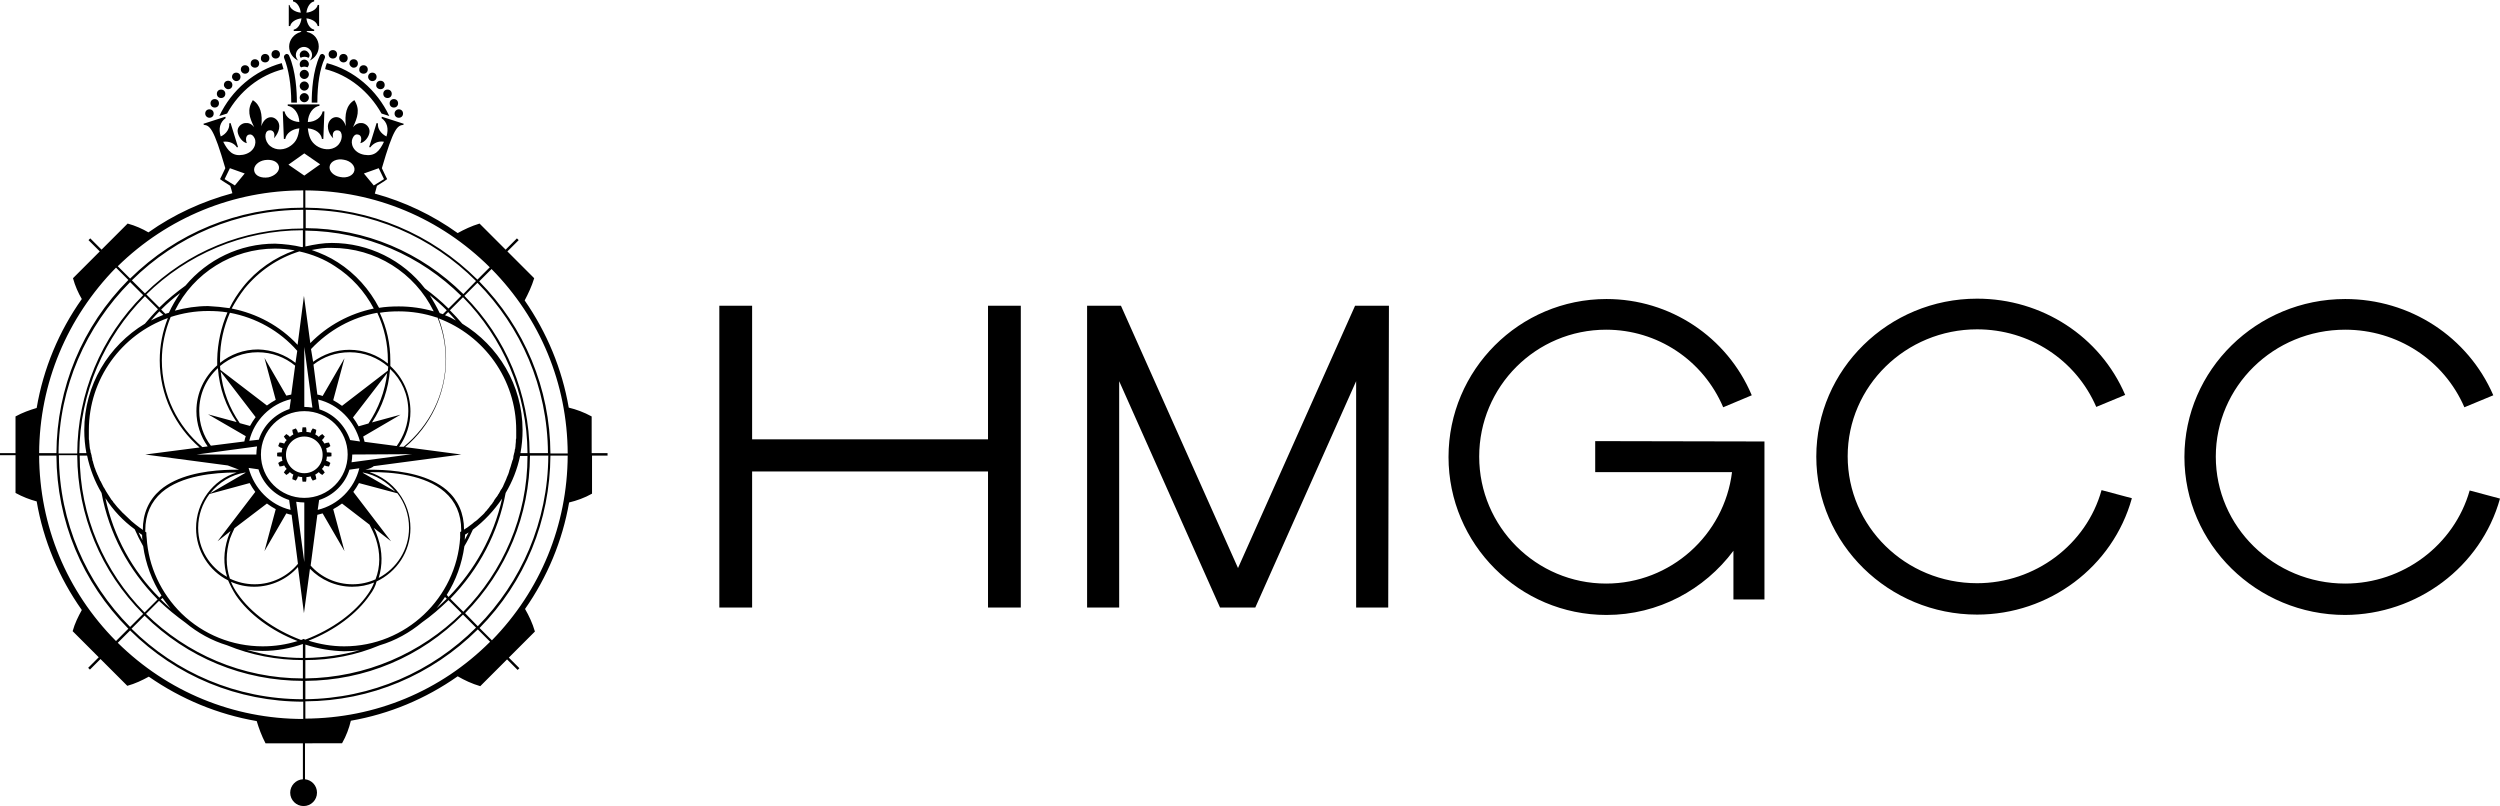
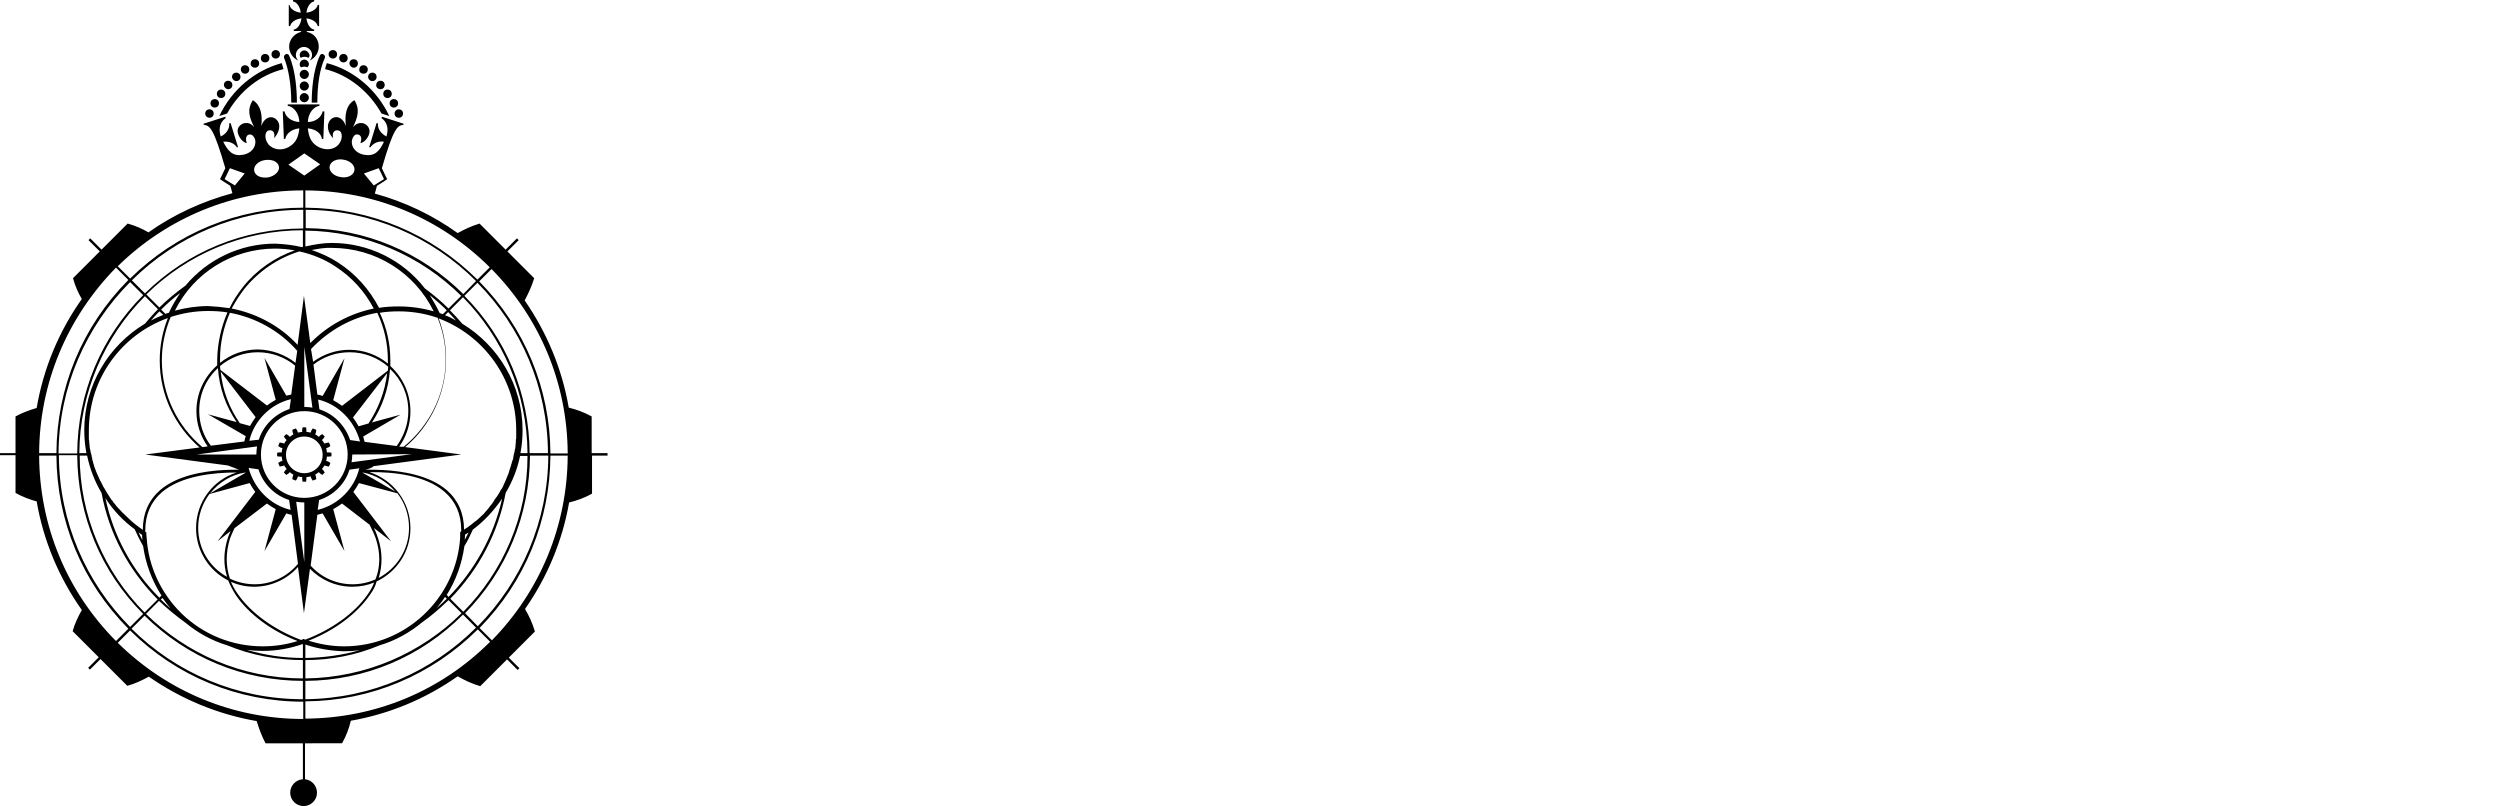
<svg xmlns="http://www.w3.org/2000/svg" version="1.1" id="Layer_1" x="0px" y="0px" style="enable-background:new 0 0 794 313.6;" xml:space="preserve" viewBox="42.5 42.5 709 228.6">
-   <path d="M603.2,216.8c-25.1,0-45.6-20.1-45.6-44.8c0-24.7,20.5-44.8,45.6-44.8c18.4,0,34.9,10.7,42,27.3l-8.2,3.4  c-5.8-13.4-19-22-33.8-22c-20.2,0-36.7,16.1-36.7,36s16.4,36,36.7,36c16.4,0,31-10.9,35.3-26.4l8.6,2.3  C641.7,203.3,623.6,216.8,603.2,216.8z M751.5,183.9l-8.6-2.3c-4.4,15.5-18.9,26.4-35.3,26.4c-20.2,0-36.7-16.1-36.7-36  s16.4-36,36.7-36c14.8,0,28,8.6,33.8,22l8.2-3.4c-7.2-16.6-23.6-27.3-42-27.3c-25.1,0-45.6,20.1-45.6,44.8s20.5,44.8,45.6,44.8  C728,216.8,746.1,203.3,751.5,183.9z M494.9,167.6v8.8h38.8c-2.2,17.8-17.4,31.6-35.7,31.6c-19.8,0-36-16.1-36-36s16.1-36,36-36  c14.5,0,27.5,8.6,33.2,22l8.1-3.4c-7-16.6-23.2-27.3-41.2-27.3c-24.7,0-44.8,20.1-44.8,44.8s20.1,44.8,44.8,44.8  c14.7,0,27.8-7.2,36-18.2v13.8h8.8v-44.8L494.9,167.6L494.9,167.6z M322.7,129.2v37.9h-66.9v-37.9h-9.3v85.6h9.3v-38.6h66.9v38.6  h9.3v-85.6H322.7z M436.4,129.2h-9.6l-33.2,74.4l-33.2-74.4h-9.6v85.6h9.1v-64.2l28.6,64.2h10l28.6-64.2v64.2h9.1L436.4,129.2z" />
  <path d="M135.7,57.9c0-0.7,0.5-1.2,1.2-1.2s1.2,0.5,1.2,1.2s-0.5,1.2-1.2,1.2C136.2,59.1,135.7,58.6,135.7,57.9z M130.9,71.6h1.6  c0-5.2,0.7-9.6,2.1-12.6c0.2-0.4,0-0.9-0.4-1.1c-0.1-0.1-0.2-0.1-0.3-0.1c-0.3,0-0.6,0.2-0.7,0.5C131.2,62.6,130.9,68.5,130.9,71.6z   M150.7,74.7l2.2,0.7c-3.5-7.4-10-13-17.7-15c-0.2,0.5-0.4,1.1-0.5,1.7C141.5,63.8,147.2,68.5,150.7,74.7z M128,47.7  c-0.2,1.7-1.1,3-2.2,3.2v0.4h2.2c-0.1,0.1-0.2,0.2-0.3,0.3c-1.8,0.5-3.2,2.2-3.2,4.1c0,1.8,1.1,3.3,2.6,4c-0.4-0.4-0.7-1-0.7-1.6  c0-1.3,1.1-2.3,2.3-2.3c1.3,0,2.3,1.1,2.3,2.3c0,0.6-0.3,1.2-0.7,1.6c1.5-0.7,2.6-2.2,2.6-4c0-2-1.3-3.7-3.2-4.1  c-0.1-0.1-0.2-0.2-0.3-0.3h2.2v-0.4c-1.1-0.2-2-1.5-2.2-3.2c1.7,0.2,3,1.1,3.2,2.2h0.4v-6h-0.4c-0.2,1.1-1.5,2-3.2,2.2  c0.2-1.7,1.1-3,2.2-3.2v-0.4h-6v0.4c1.1,0.2,2,1.5,2.2,3.2c-1.7-0.2-3-1.1-3.2-2.2h-0.2v6h0.4C125,48.8,126.3,47.9,128,47.7z   M139.9,60.2c0.7,0,1.2-0.5,1.2-1.2s-0.5-1.2-1.2-1.2s-1.2,0.5-1.2,1.2S139.3,60.2,139.9,60.2z M128.8,65.6c-0.7,0-1.3,0.6-1.3,1.3  s0.6,1.3,1.3,1.3s1.3-0.6,1.3-1.3S129.5,65.6,128.8,65.6z M128.8,68.9c-0.7,0-1.3,0.6-1.3,1.3s0.6,1.3,1.3,1.3s1.3-0.6,1.3-1.3  S129.5,68.9,128.8,68.9z M128.8,62.3c-0.7,0-1.3,0.6-1.3,1.3s0.6,1.3,1.3,1.3s1.3-0.6,1.3-1.3C130.1,62.9,129.5,62.3,128.8,62.3z   M151.2,69.1c0,0.7,0.5,1.2,1.2,1.2s1.2-0.5,1.2-1.2s-0.5-1.2-1.2-1.2C151.7,67.9,151.2,68.4,151.2,69.1z M154.4,74.7  c0,0.7,0.5,1.2,1.2,1.2s1.2-0.5,1.2-1.2s-0.5-1.2-1.2-1.2C155,73.5,154.4,74,154.4,74.7z M142.8,61.7c0.7,0,1.2-0.5,1.2-1.2  s-0.5-1.2-1.2-1.2s-1.2,0.5-1.2,1.2C141.6,61.1,142.2,61.7,142.8,61.7z M153,71.8c0,0.7,0.5,1.2,1.2,1.2s1.2-0.5,1.2-1.2  s-0.5-1.2-1.2-1.2S153,71.1,153,71.8z M145.6,63.4c0.7,0,1.2-0.5,1.2-1.2s-0.5-1.2-1.2-1.2s-1.2,0.5-1.2,1.2  C144.3,62.9,144.9,63.4,145.6,63.4z M150.4,67.8c0.7,0,1.2-0.5,1.2-1.2s-0.5-1.2-1.2-1.2s-1.2,0.5-1.2,1.2  C149.1,67.2,149.7,67.8,150.4,67.8z M148.1,65.5c0.7,0,1.2-0.5,1.2-1.2s-0.5-1.2-1.2-1.2s-1.2,0.5-1.2,1.2  C146.9,64.9,147.4,65.5,148.1,65.5z M120.7,59.1c0.7,0,1.2-0.5,1.2-1.2s-0.5-1.2-1.2-1.2s-1.2,0.5-1.2,1.2S120,59.1,120.7,59.1z   M105.2,70.3c0.7,0,1.2-0.5,1.2-1.2s-0.5-1.2-1.2-1.2s-1.2,0.5-1.2,1.2S104.5,70.3,105.2,70.3z M103.4,73c0.7,0,1.2-0.5,1.2-1.2  s-0.5-1.2-1.2-1.2s-1.2,0.5-1.2,1.2S102.7,73,103.4,73z M109.5,65.5c0.7,0,1.2-0.5,1.2-1.2s-0.5-1.2-1.2-1.2s-1.2,0.5-1.2,1.2  C108.3,64.9,108.9,65.5,109.5,65.5z M107.2,67.8c0.7,0,1.2-0.5,1.2-1.2s-0.5-1.2-1.2-1.2s-1.2,0.5-1.2,1.2  C106,67.2,106.6,67.8,107.2,67.8z M214.8,171v0.7h-4.4v10.8c-2.1,1.2-4.4,2-6.5,2.5c-1.9,10.9-6.2,21.2-12.5,30.2  c1.1,1.9,2.1,4,2.8,6.4l-7.4,7.4l3,3l-0.5,0.5l-3-3l-7.6,7.6c-2.4-0.7-4.5-1.7-6.4-2.8c-9.1,6.4-19.4,10.7-30.3,12.6  c-0.5,2.1-1.3,4.3-2.5,6.4H129v10.2c1.9,0.2,3.4,1.8,3.4,3.8c0,2.1-1.7,3.8-3.8,3.8s-3.8-1.7-3.8-3.8c0-2,1.6-3.7,3.6-3.8v-10.2  h-10.6c-1.1-2.1-1.9-4.3-2.5-6.3c-11-1.9-21.4-6.2-30.6-12.6c-1.8,1-3.9,2-6.1,2.6l-7.6-7.6l-3,3l-0.5-0.5l3-3l-7.4-7.4  c0.6-2.2,1.6-4.2,2.6-6c-6.5-9.2-10.9-19.7-12.8-30.8c-1.9-0.5-4-1.3-6-2.4v-10.7h-4.4V171h4.4v-10.4c2-1.1,4-1.8,6-2.4  c1.9-11.2,6.3-21.7,12.8-30.9c-1-1.7-1.9-3.7-2.5-5.9l7.6-7.6l-3.2-3.2l0.5-0.5l3.2,3.2l7.4-7.4c2.2,0.6,4.2,1.5,5.9,2.5  c7.2-5.1,15.3-8.8,23.8-11.1c-0.2-0.7-0.3-1.2-0.6-2.1l-2.2-1.4l-0.7-0.5l0.4-0.8l1.1-2.3c-3.3-11.4-4.4-12.1-6.1-12.3l-0.1-0.3  l6.2-2l0.1,0.4c-1.6,1.1-2.1,3-1.4,5.2c1.6-0.7,2.6-2.3,2.4-3.7l0.4-0.1l2.1,6.8l-0.3,0.1c-0.8-1.2-2.2-1.8-3.9-1.6  c1.4,2.7,2.7,4.2,5.6,3.7c3.2-0.6,4-3.3,3.3-4.7c-0.5-1-1.1-1.2-1.7-1c-0.6,0.2-1,1.1-0.5,2.4c-1.2-0.2-2.4-1.8-2.6-3.2  s1.1-2.4,2.1-2.5s1.8,0.2,2.6,1.2c-1.4-2.8-2.1-5-0.4-7.7c2.2,1.4,2.8,4,2.4,7.4c1-3,3.5-3.2,4.7-1.4c1.1,1.8-0.3,4-1.1,4.8  c0.4-1.4-0.2-2.5-1.5-2.2s-1.3,3,0.4,4.4s4.2,1.2,5.9-0.1c1.5-1.1,2.1-2.4,2.4-4.9c-2.1,0.2-3.7,1.4-4,3H123l-0.3-7.8  c0,0,0.4,0,0.5,0c0.3,1.6,2,2.9,4.2,3c-0.1-2.4-1.5-4.3-3.3-4.6v-0.4h9v0.4c-1.8,0.3-3.2,2.2-3.3,4.6c2.2,0,3.9-1.4,4.2-3h0.5  l-0.3,7.8h-0.4c-0.2-1.6-1.8-2.8-4-3c0.3,2.5,0.9,3.8,2.4,4.9c1.7,1.2,4.2,1.5,5.9,0.1s1.7-4.1,0.4-4.4c-1.3-0.3-1.9,0.8-1.5,2.2  c-0.8-0.7-2.2-2.9-1.1-4.8c1.1-1.8,3.7-1.7,4.7,1.4c-0.4-3.4,0.1-6,2.4-7.4c1.7,2.7,0.9,4.9-0.4,7.7c0.8-1,1.7-1.3,2.6-1.2  c1,0.1,2.2,1.1,2.1,2.5c-0.1,1.4-1.4,3-2.6,3.2c0.5-1.3,0.2-2.2-0.5-2.4c-0.6-0.2-1.2-0.1-1.7,1c-0.7,1.4,0.1,4.1,3.3,4.7  c3,0.5,4.3-1,5.6-3.7c-1.6-0.3-3,0.4-3.9,1.6l-0.3-0.1l2.1-6.8l0.4,0.1c-0.2,1.4,0.8,2.9,2.4,3.7c0.7-2.2,0.2-4.1-1.4-5.2l0.1-0.4  l6.2,2l-0.1,0.3c-1.7,0.2-2.8,0.9-6.1,12.3l1.1,2.3l0.4,0.8l-0.7,0.5l-2.2,1.4c-0.2,0.9-0.4,1.4-0.6,2.2c8.4,2.3,16.4,6.1,23.5,11.2  c1.8-1,3.9-2,6.2-2.7l7.4,7.4l3.2-3.2l0.5,0.5l-3.2,3.2l7.6,7.6c-0.7,2.3-1.7,4.4-2.7,6.3c6.3,9.1,10.6,19.4,12.5,30.4  c2.1,0.5,4.3,1.3,6.5,2.5V171H214.8z M181.9,118.8l-3.5,3.5c12.9,13.1,20.1,30.4,20.2,48.8h4.9C203.4,151.3,195.7,132.8,181.9,118.8  z M169.7,211.8c7.4-7.6,12.8-17.2,15.2-27.9c-2.3,3.4-5.1,6.4-8.3,8.8c-0.7,1.6-1.5,3.2-2.4,4.7c-0.7,5-2.4,9.7-5,13.8L169.7,211.8z   M168.7,211.8c-0.7,1.1-1.6,2.2-2.4,3.2c1-0.9,2-1.8,2.9-2.7L168.7,211.8z M153.4,196l-4.9-3.8c0.5,0.9,0.9,1.9,1.2,2.9  c1.3,3.9,1.3,7.7,0.2,11.3c5.1-2.7,8.6-8,8.6-14.2c0-3.7-1.2-7.1-3.3-9.8l-10.9-2.9c-0.5,0.9-1,1.7-1.6,2.5L153.4,196z M131.3,145.1  c2.9-2.1,6.4-3.4,10.3-3.4c4.1,0,8,1.5,10.9,3.9c0-0.3,0-0.6,0-0.9c0-4.7-1-9.2-3-13.5c-7.2,1.3-13.7,4.9-18.8,10.3L131.3,145.1z   M128.8,140.9v17c0.8,0,1.5,0.1,2.3,0.2L128.8,140.9z M190.7,164.5c0,2.2-0.2,4.4-0.6,6.5h2c-0.1-17.2-7.1-32.8-18.3-44.2l-3.7,3.7  c1.2,1.2,2.4,2.5,3.5,3.8C183.8,140.5,190.7,151.7,190.7,164.5z M142.4,171.4c0,0.8-0.1,1.5-0.2,2.2l17.1-2.3L142.4,171.4  L142.4,171.4z M145.5,166.3c0.1,0.5,0.3,1,0.4,1.5l9.1,1.2c2-2.8,3.3-6.2,3.3-9.9c0-4.7-1.9-8.9-5.1-11.9l-0.1,0.1  c-0.4,5.5-2.2,10.6-5.1,15l8.1-2.2L145.5,166.3z M147,162.6c2.8-4.2,4.7-9.1,5.3-14.3l-9.7,12.6c0.6,0.8,1.1,1.6,1.6,2.5L147,162.6z   M153.1,147L153.1,147C153.1,147,153.1,147.1,153.1,147L153.1,147z M157,169.2c7.2-5.9,11.9-14.8,11.9-24.8c0-4.1-0.8-8.1-2.3-11.8  c-0.1,0-0.2-0.1-0.4-0.1l0,0l0,0c-3.3-1.1-6.9-1.7-10.6-1.7c-1.8,0-3.6,0.1-5.4,0.4c2,4.3,3,8.8,3,13.6c0,0.5,0,1,0,1.5  c3.5,3.2,5.7,7.8,5.7,12.9c0,3.7-1.2,7.2-3.2,10H157z M167.2,131.3c0.3,0.1,0.6,0.2,0.9,0.3l1.1-1.1c-1.5-1.5-3.1-2.9-4.8-4.3  C165.4,127.9,166.4,129.6,167.2,131.3z M168.7,131.9c1.1,0.4,2.1,0.9,3.1,1.5c-0.7-0.8-1.4-1.6-2.2-2.4L168.7,131.9z M173.3,126.4  c-11.4-11.3-27-18.3-44.2-18.5v4.5c2.7-0.6,5.1-1,7.5-1c10.5,0,20.2,4.9,26.4,12.9c2.3,1.7,4.6,3.6,6.7,5.7L173.3,126.4z   M130.9,113.4c2.6,0.9,5.1,2,7.4,3.5c5,3.2,9,7.7,11.7,12.9c1.8-0.3,3.7-0.4,5.6-0.4c3.4,0,6.8,0.5,9.9,1.4c-5.4-11-16.5-18-28.9-18  C134.8,112.7,133,113,130.9,113.4z M131.4,145.9l1.1,8.5c0.5,0.1,1,0.2,1.5,0.4l6.2-10.7L137,156c0.9,0.5,1.7,1,2.5,1.6l13-10  c0-0.4,0.1-0.8,0.1-1.1c-2.9-2.5-6.7-4.1-10.9-4.1C137.7,142.4,134.2,143.7,131.4,145.9z M132.7,155.8l0.4,2.8  c4.1,1.3,7.3,4.6,8.7,8.7l2.8,0.4C143,161.8,138.5,157.2,132.7,155.8z M133,184.3l-0.4,2.8c5.8-1.4,10.4-6,11.8-11.8l-2.8,0.4  C140.4,179.7,137.1,183,133,184.3z M154.6,181.9c-2.3-2.7-5.5-4.7-9.2-5.4c0,0,0,0,0,0.1L154.6,181.9z M146.1,175.7  c1.5,0,3.2,0,5,0.1c5.6,0.3,13.2,1.5,18.1,5.7c3.2,2.8,4.9,6.6,4.9,11.2l0,0c0.2-0.1,0.4-0.3,0.6-0.4c0.1,0,0.1-0.1,0.2-0.1  c0.5-0.4,1.1-0.8,1.6-1.2l0.1-0.1c0.2-0.2,0.4-0.3,0.6-0.5c0.1,0,0.1-0.1,0.2-0.1c0.2-0.2,0.4-0.3,0.6-0.5l0.1-0.1  c0.5-0.4,0.9-0.9,1.4-1.3l0.1-0.1c0.2-0.2,0.4-0.4,0.5-0.6c0.1-0.1,0.1-0.1,0.2-0.2c0.2-0.2,0.4-0.4,0.5-0.6l0.1-0.1  c0.2-0.2,0.4-0.5,0.6-0.8l0,0c0.2-0.2,0.4-0.5,0.6-0.7c0-0.1,0.1-0.1,0.1-0.2c0.2-0.2,0.3-0.4,0.4-0.6c0-0.1,0.1-0.1,0.1-0.2  c0.2-0.2,0.3-0.5,0.5-0.7c0,0,0-0.1,0.1-0.1c0.2-0.3,0.4-0.5,0.5-0.8l0.1-0.1c0.1-0.2,0.3-0.5,0.4-0.7c0-0.1,0.1-0.2,0.1-0.2  c0.1-0.2,0.2-0.4,0.4-0.6c0-0.1,0.1-0.1,0.1-0.2c0.2-0.3,0.3-0.5,0.4-0.8l0,0c0.1-0.3,0.3-0.6,0.4-0.9c0-0.1,0.1-0.1,0.1-0.2  c0.1-0.2,0.2-0.4,0.3-0.7c0-0.1,0.1-0.2,0.1-0.3c0.1-0.2,0.2-0.4,0.3-0.7c0-0.1,0.1-0.2,0.1-0.2c0.1-0.3,0.2-0.6,0.3-0.9  c0,0,0,0,0-0.1c0.1-0.3,0.2-0.6,0.3-0.9c0-0.1,0.1-0.2,0.1-0.3c0.1-0.2,0.1-0.4,0.2-0.7c0-0.1,0.1-0.2,0.1-0.3  c0.1-0.2,0.1-0.5,0.2-0.7c0-0.1,0-0.1,0.1-0.2c0.1-0.3,0.2-0.6,0.2-0.9c0-0.1,0-0.1,0-0.2c0.1-0.3,0.1-0.5,0.2-0.8  c0-0.1,0-0.2,0.1-0.3c0-0.2,0.1-0.4,0.1-0.7c0-0.1,0-0.2,0.1-0.3c0-0.3,0.1-0.5,0.1-0.8c0-0.1,0-0.1,0-0.2c0-0.3,0.1-0.7,0.1-1  c0-0.1,0-0.2,0-0.3c0-0.2,0-0.5,0.1-0.7c0-0.1,0-0.2,0-0.3c0-0.2,0-0.5,0-0.7c0-0.1,0-0.2,0-0.3c0-0.3,0-0.7,0-1l0,0  c0-14.5-9.2-26.9-22-31.7c1.4,3.7,2.1,7.6,2.1,11.5c0,10-4.5,19-11.6,25l15.9,2.1l-24.8,3.3C148.1,175.1,147.1,175.5,146.1,175.7z   M174.4,194.1c0,0.5-0.1,1-0.1,1.5c0.4-0.7,0.7-1.4,1.1-2.1C175.1,193.7,174.8,193.9,174.4,194.1z M170.2,212.3l3.7,3.7  c11.2-11.4,18.2-27,18.2-44.2H190c-0.8,3.8-2.2,7.3-4.1,10.5C183.8,193.5,178.4,203.9,170.2,212.3z M192.7,171h5.2  c-0.1-18.8-7.7-35.9-20-48.3l-3.7,3.7C186.1,138.4,192.6,154.2,192.7,171z M177.5,122.2c-12.4-12.4-29.5-20.1-48.3-20.2v5.2  c16.9,0.1,32.7,6.8,44.7,18.7L177.5,122.2z M127.4,113.8c-6.1,1.9-11.5,5.6-15.5,10.5c-1.4,1.8-2.6,3.7-3.7,5.7  c7.1,1.4,13.7,4.9,18.7,10.3l1.8-13.9l1.8,13.4c4.9-5,11.2-8.4,18-9.8c-2.6-4.9-6.3-9-11-12C134.5,116,131,114.6,127.4,113.8z   M104.2,196l10.7-14c-0.6-0.8-1.1-1.6-1.6-2.5l-11.4,3.1c-2,2.7-3.2,6-3.2,9.6c0,6,3.3,11.2,8.2,13.9c-1.1-3.5-1-7.2,0.2-11  c0.2-0.7,0.5-1.3,0.8-2L104.2,196z M83,192.8L83,192.8L83,192.8C83.1,192.8,83.1,192.8,83,192.8C83.1,192.8,83.1,192.8,83,192.8  c0-4.7,1.7-8.5,4.9-11.3c4.9-4.2,12.5-5.4,18.1-5.7c1.5-0.1,3-0.1,4.3-0.1c-1.1-0.4-2.2-0.8-3.2-1.2l-23.4-3.1l15.4-2  c-6.9-6-11.3-14.8-11.3-24.7c0-4.2,0.8-8.2,2.3-12c-13.1,4.7-22.4,17.2-22.4,31.8c0,0.3,0,0.7,0,1c0,0.1,0,0.2,0,0.3  c0,0.2,0,0.5,0,0.7c0,0.1,0,0.2,0,0.3c0,0.2,0,0.5,0.1,0.7c0,0.1,0,0.2,0,0.3c0,0.3,0.1,0.7,0.1,1v0.1c0,0.3,0.1,0.6,0.1,0.8  c0,0.1,0,0.2,0.1,0.3c0,0.2,0.1,0.5,0.1,0.7c0,0.1,0,0.2,0.1,0.3c0.1,0.3,0.1,0.5,0.2,0.8c0,0.1,0,0.1,0,0.2c0.1,0.3,0.2,0.6,0.2,1  c0,0.1,0,0.1,0.1,0.2c0.1,0.3,0.1,0.5,0.2,0.8c0,0.1,0.1,0.2,0.1,0.3c0.1,0.2,0.1,0.5,0.2,0.7c0,0.1,0.1,0.2,0.1,0.2  c0.2,0.6,0.4,1.2,0.7,1.8c0,0.1,0,0.1,0.1,0.2c0.1,0.2,0.2,0.5,0.3,0.7c0,0.1,0.1,0.1,0.1,0.2c0.1,0.2,0.2,0.5,0.3,0.7  c0,0,0,0.1,0.1,0.1c0.3,0.6,0.6,1.2,0.9,1.8l0.1,0.1c0.1,0.2,0.3,0.5,0.4,0.7c0,0.1,0.1,0.1,0.1,0.2c0.2,0.3,0.3,0.5,0.5,0.8l0,0  c0.4,0.6,0.7,1.1,1.1,1.7c0,0,0,0.1,0.1,0.1c0.2,0.2,0.4,0.5,0.5,0.7c0,0,0,0.1,0.1,0.1c0.6,0.8,1.3,1.6,2,2.3c0,0,0,0,0.1,0.1  c0.2,0.2,0.4,0.5,0.7,0.7l0,0c0.7,0.7,1.5,1.4,2.2,2.1l0,0c0.8,0.7,1.6,1.3,2.4,1.9l0,0C82.5,192.4,82.8,192.6,83,192.8z   M82.8,194.2c-0.3-0.2-0.7-0.5-1-0.7c0.4,0.8,0.7,1.5,1.1,2.2C82.8,195.2,82.8,194.7,82.8,194.2z M66.4,164.5  c0-12.8,6.9-24,17.2-30.2c1.2-1.4,2.4-2.8,3.7-4.1l-3.7-3.7C72.2,138,65.1,153.7,65,171h2C66.6,168.9,66.4,166.7,66.4,164.5z   M104.3,146.9L104.3,146.9c-3.3,3-5.3,7.3-5.3,12.1c0,3.7,1.2,7.2,3.3,9.9l9.5-1.2c0.1-0.5,0.2-1,0.4-1.5l-10.7-6.2l8.1,2.2  C106.6,157.8,104.7,152.6,104.3,146.9z M110.5,162.5l2.9,0.8c0.5-0.9,1-1.7,1.6-2.5l-9.9-12.9C105.6,153.3,107.6,158.3,110.5,162.5z   M98.3,171.4h16.9c0-0.8,0.1-1.5,0.2-2.3L98.3,171.4z M104.3,146.9L104.3,146.9L104.3,146.9L104.3,146.9z M107,131.1  c-1.8-0.3-3.6-0.4-5.5-0.4c-3.7,0-7.2,0.6-10.6,1.7c-1.6,3.9-2.5,8-2.5,12.3c0,9.9,4.5,18.7,11.5,24.6l1.5-0.2  c-2-2.8-3.2-6.3-3.2-10c0-5.2,2.3-9.8,5.9-13c0-0.6,0-1.1,0-1.7C104.2,139.8,105.2,135.3,107,131.1z M89.4,131.5  c0.3-0.1,0.7-0.2,1-0.3c0.9-2,2-3.8,3.2-5.6c-1.9,1.4-3.7,3-5.4,4.7L89.4,131.5z M87.7,130.8c-0.8,0.8-1.6,1.7-2.4,2.6  c1.1-0.6,2.3-1.1,3.5-1.6L87.7,130.8z M107.6,129.9c1-2.1,2.3-4.1,3.8-6c3.8-4.8,9-8.4,14.7-10.4c-1.8-0.3-3.7-0.5-5.6-0.5  c-12.1,0-23.1,6.9-28.4,17.6c3-0.8,6.2-1.3,9.4-1.3C103.6,129.4,105.6,129.6,107.6,129.9z M128.2,112.6l0.2-0.1v-4.7  c-17.3,0-33,7-44.4,18.2l3.7,3.7c2.3-2.3,4.8-4.3,7.4-6.2c6.2-7.4,15.4-11.9,25.4-11.9C123.1,111.7,125.7,112,128.2,112.6z   M102.1,182.4l10-5.8v-0.1C108.1,177.1,104.6,179.3,102.1,182.4z M124.9,187.1l-0.4-2.8c-4.1-1.3-7.4-4.6-8.7-8.7l-2.8-0.4  C114.6,181.1,119.1,185.7,124.9,187.1z M115.9,167.2c1.3-4.1,4.6-7.3,8.7-8.7l0.4-2.8c-5.8,1.4-10.4,6-11.8,11.8L115.9,167.2z   M125.1,154.4l1.1-8.2c-2.9-2.4-6.6-3.8-10.6-3.8c-4.1,0-7.8,1.5-10.7,3.9c0,0.4,0.1,0.7,0.1,1.1l13.2,10.1c0.8-0.6,1.6-1.1,2.5-1.6  l-3.2-11.9l6.2,10.7C124.1,154.6,124.6,154.5,125.1,154.4z M126.3,145.4l0.5-3.4c-5-5.7-11.7-9.4-19.1-10.8  c-1.8,4.1-2.8,8.6-2.8,13.1c0,0.4,0,0.8,0,1.1c3-2.4,6.7-3.8,10.8-3.8C119.6,141.7,123.4,143.1,126.3,145.4z M128.5,102  c-18.9,0-36.1,7.6-48.6,20l3.7,3.7c12.1-11.9,28-18.4,44.9-18.4V102z M79.4,122.5C67,135,59.2,152.1,59.1,171.1h5.3  c0.1-17,6.7-32.9,18.7-44.9L79.4,122.5z M59.2,171.7c0.1,19,7.8,36.1,20.2,48.6l3.7-3.7c-12-12-18.6-28-18.7-45h-5.2V171.7z   M83.5,216.2l3.7-3.7c-8.3-8.4-13.8-18.8-15.9-30.2c-1.9-3.2-3.3-6.8-4.1-10.6h-2.1C65.1,189,72.2,204.8,83.5,216.2z M87.7,212  l0.6-0.6c-2.7-4.2-4.5-9-5.2-14c-0.9-1.6-1.7-3.2-2.4-4.8c-3.3-2.4-6.1-5.4-8.3-8.8C74.7,194.7,80.1,204.4,87.7,212z M88.1,212.5  c0.9,0.9,1.8,1.7,2.8,2.6c-0.8-1-1.6-2-2.3-3L88.1,212.5z M94,216.5c6.2,6,14.4,9.3,23,9.3c3.4,0,6.7-0.5,9.9-1.5  c-7.5-2.9-13.9-7.7-17.5-13c-0.9-1.4-1.6-2.8-2.2-4.2c-5.4-2.7-9.1-8.4-9.1-14.8c0-7.4,4.8-13.7,11.5-15.8c-6.5,0-15.7,0.9-21.2,5.6  c-3.1,2.7-4.7,6.3-4.7,10.8c0,0.1,0,0.3,0,0.4c0.1,0.1,0.2,0.1,0.3,0.2l0,0c0,0.5,0,1,0.1,1.6l0,0C84.6,203.1,88.1,210.7,94,216.5z   M107.7,206.6c2.1,1,4.5,1.6,7,1.6c4.9,0,9.3-2.2,12.3-5.8l-1.8-13.9c-0.5-0.1-1-0.2-1.5-0.4l-6.2,10.7l3.2-11.9  c-0.9-0.5-1.7-1-2.5-1.6l-9.2,7c-0.5,1-0.9,2-1.3,3C106.5,199.3,106.5,203,107.7,206.6z M128.8,201.9V185c-0.8,0-1.5-0.1-2.3-0.2  L128.8,201.9z M128.8,183.7c6.8,0,12.3-5.5,12.3-12.3s-5.5-12.3-12.3-12.3s-12.3,5.5-12.3,12.3C116.5,178.2,122,183.7,128.8,183.7z   M130.6,202.9c2.9,3.3,7.2,5.3,11.9,5.3c2.3,0,4.5-0.5,6.5-1.4c1.4-3.6,1.4-7.5,0.1-11.5c-0.5-1.4-1.1-2.7-1.8-4l-7.8-6  c-0.8,0.6-1.6,1.1-2.5,1.6l3.2,11.9l-6.2-10.7c-0.5,0.1-1,0.3-1.5,0.4L130.6,202.9z M147.4,211.2c-3.6,5.3-10,10.1-17.4,13  c3.2,1,6.6,1.6,10.1,1.6c17.5,0,31.8-13.7,32.9-30.8c0-0.3,0-0.5,0-0.8l0,0c0-0.3,0-0.5,0-0.8c0.1-0.1,0.2-0.1,0.3-0.2  c0-0.1,0-0.2,0-0.4c0-4.5-1.6-8.1-4.7-10.8c-5.5-4.8-14.8-5.7-21.3-5.6c6.7,2.2,11.6,8.4,11.6,15.9c0,6.7-3.9,12.4-9.6,15.1  C149,208.7,148.3,210,147.4,211.2z M129.1,225.3v3.8c5.3-0.1,10.5-0.8,15.4-2.2c-1.4,0.2-2.9,0.3-4.4,0.3  C136.4,227.1,132.7,226.5,129.1,225.3z M129.1,229.7v5.2c17.2-0.2,32.9-7.2,44.3-18.5l-3.7-3.7c-2.4,2.3-4.9,4.5-7.5,6.3  c-3.5,2.9-7.6,5.2-12,6.5C143.5,228.3,136.4,229.7,129.1,229.7z M129.1,235.6v5.2c18.9-0.2,36-7.9,48.4-20.3l-3.7-3.7  C161.9,228.8,146,235.5,129.1,235.6z M178,220.1c12.3-12.5,19.9-29.6,20-48.4h-5.2c-0.1,16.9-6.6,32.7-18.4,44.7L178,220.1z   M129.1,96.5v4.9c18.4,0.1,35.7,7.4,48.8,20.4l3.5-3.5C167.4,104.4,148.9,96.6,129.1,96.5z M145.7,91.7l2.8,3.4l2.9-1.8l-1.5-3.1  L145.7,91.7z M139,92.7c1.9,0.4,3.7-0.4,4-1.8c0.3-1.4-1.1-2.8-3-3.1c-1.9-0.4-3.7,0.4-4,1.8S137.1,92.4,139,92.7z M124.3,89.2  l4.5,3.1l4.5-3.2l-4.5-3.1L124.3,89.2z M114.6,91c0.3,1.4,2,2.1,4,1.8c1.9-0.4,3.3-1.8,3-3.1c-0.3-1.4-2-2.1-4-1.8  C115.7,88.2,114.3,89.6,114.6,91z M109.1,95.1l2.8-3.4l-4.2-1.5l-1.5,3.1L109.1,95.1z M75.9,118l3.5,3.5  c13.2-13,30.6-20.1,49.1-20.1v-4.9C108.7,96.5,90,104.2,75.9,118z M53.6,171h4.9c0.1-18.5,7.3-35.9,20.4-49.1l-3.5-3.5  C61.5,132.6,53.7,151.2,53.6,171z M75.4,224.3l3.5-3.5c-13.1-13.2-20.3-30.6-20.4-49.1h-4.9C53.7,191.6,61.4,210.2,75.4,224.3z   M128.5,241.5c-18.5,0-36-7.2-49.1-20.2l-3.5,3.5c14.1,13.9,32.8,21.6,52.6,21.6V241.5z M128.5,235.6c-17,0-32.9-6.6-45-18.5  l-3.7,3.7c12.5,12.4,29.7,20,48.6,20v-5.2H128.5z M128.5,229.7c-7.5,0-14.8-1.4-21.6-4.2c-4.3-1.3-8.3-3.5-11.8-6.4  c-2.6-1.9-5.1-3.9-7.5-6.2l-3.7,3.7c11.5,11.3,27.2,18.3,44.5,18.3v-5.2H128.5z M128.5,225.1c-3.7,1.3-7.5,2-11.5,2  c-1.5,0-3-0.1-4.5-0.3c5.1,1.5,10.4,2.3,15.9,2.3v-4H128.5z M146.9,210.9c0.7-1,1.3-2.1,1.7-3.2c-1.9,0.8-4,1.2-6.2,1.2  c-4.7,0-9-2-12-5.1l-1.7,12.6l-1.7-13.1c-3,3.4-7.5,5.6-12.4,5.6c-2.4,0-4.6-0.5-6.6-1.4c0.5,1.2,1.1,2.3,1.9,3.4  c3.7,5.4,10.3,10.2,18,13.1c0.2-0.1,0.3-0.1,0.5-0.2l0.2-0.1l0.2,0.1c0.1,0,0.2,0.1,0.3,0.1C136.7,221,143.2,216.3,146.9,210.9z   M181.5,224.5L178,221c-13.1,13-30.4,20.3-48.9,20.4v4.9C148.9,246.2,167.5,238.5,181.5,224.5z M203.5,171.7h-4.9  c-0.1,18.4-7.2,35.8-20.1,48.9l3.5,3.5C195.8,210,203.4,191.4,203.5,171.7z M129.3,179.1h-1l-0.1-0.7v-0.6c-0.4,0-0.8-0.1-1.2-0.2  l-0.2,0.6l-0.4,0.6l-1-0.4l0.1-0.7l0.2-0.6c-0.4-0.2-0.7-0.4-1-0.7l-0.4,0.4l-0.6,0.4l-0.7-0.7l0.4-0.6l0.4-0.4  c-0.3-0.3-0.5-0.7-0.7-1l-0.6,0.2l-0.7,0.1l-0.4-1l0.6-0.4l0.6-0.2c-0.1-0.4-0.2-0.8-0.2-1.2h-0.6l-0.7-0.1v-1l0.7-0.1h0.6  c0-0.4,0.1-0.8,0.2-1.2l-0.6-0.2l-0.6-0.4l0.4-1l0.7,0.1l0.6,0.2c0.2-0.4,0.4-0.7,0.7-1l-0.4-0.4l-0.4-0.6l0.7-0.7l0.6,0.4l0.4,0.4  c0.3-0.3,0.7-0.5,1-0.7l-0.2-0.6l-0.1-0.7l1-0.4l0.4,0.6l0.2,0.6c0.4-0.1,0.8-0.2,1.2-0.2v-0.6l0.1-0.7h1l0.1,0.7v0.6  c0.4,0,0.8,0.1,1.2,0.2l0.2-0.6l0.4-0.6l1,0.4l-0.1,0.7l-0.2,0.6c0.4,0.2,0.7,0.4,1,0.7l0.4-0.4l0.6-0.4l0.7,0.7l-0.4,0.6l-0.4,0.4  c0.3,0.3,0.5,0.7,0.7,1l0.6-0.2l0.7-0.1l0.4,1l-0.6,0.4l-0.6,0.2c0.1,0.4,0.2,0.8,0.2,1.2h0.6l0.7,0.1v1l-0.7,0.1h-0.6  c0,0.4-0.1,0.8-0.2,1.2l0.6,0.2l0.6,0.4l-0.4,1l-0.7-0.1l-0.6-0.2c-0.2,0.4-0.4,0.7-0.7,1l0.4,0.4l0.4,0.6l-0.7,0.7l-0.6-0.4  l-0.4-0.4c-0.3,0.3-0.7,0.5-1,0.7l0.2,0.6l0.1,0.7l-1,0.4l-0.4-0.6l-0.2-0.6c-0.4,0.1-0.8,0.2-1.2,0.2v0.6L129.3,179.1z   M128.8,176.7c2.9,0,5.2-2.3,5.2-5.2c0-2.9-2.3-5.2-5.2-5.2s-5.2,2.3-5.2,5.2C123.6,174.3,125.9,176.7,128.8,176.7z M101.9,75.9  c0.7,0,1.2-0.5,1.2-1.2s-0.5-1.2-1.2-1.2s-1.2,0.5-1.2,1.2S101.3,75.9,101.9,75.9z M128.8,56.8c-0.7,0-1.3,0.6-1.3,1.3  c0,0.3,0.1,0.6,0.3,0.8c0.3-0.2,0.7-0.3,1.1-0.3c0.4,0,0.7,0.1,1.1,0.3c0.2-0.2,0.3-0.5,0.3-0.8C130.1,57.4,129.5,56.8,128.8,56.8z   M104.7,75.4l2.2-0.7c3.5-6.3,9.2-10.9,16-12.6c-0.2-0.6-0.3-1.1-0.5-1.7C114.7,62.5,108.2,68,104.7,75.4z M112,63.4  c0.7,0,1.2-0.5,1.2-1.2S112.7,61,112,61s-1.2,0.5-1.2,1.2C110.8,62.9,111.4,63.4,112,63.4z M128.8,59.4c-0.7,0-1.3,0.6-1.3,1.3  c0,0.4,0.1,0.7,0.4,0.9c0.3-0.1,0.6-0.2,0.9-0.2c0.3,0,0.7,0.1,0.9,0.2c0.2-0.2,0.4-0.6,0.4-0.9C130.1,60,129.5,59.4,128.8,59.4z   M125.1,71.6h1.6c0-3.1-0.3-9-2.2-13.3c-0.1-0.3-0.4-0.5-0.7-0.5c-0.1,0-0.2,0-0.3,0.1c-0.4,0.2-0.6,0.7-0.4,1.1  C124.3,62,125.1,66.4,125.1,71.6z M117.7,60.2c0.7,0,1.2-0.5,1.2-1.2s-0.5-1.2-1.2-1.2s-1.2,0.5-1.2,1.2  C116.4,59.7,117,60.2,117.7,60.2z M114.8,61.7c0.7,0,1.2-0.5,1.2-1.2s-0.5-1.2-1.2-1.2s-1.2,0.5-1.2,1.2  C113.5,61.1,114.1,61.7,114.8,61.7z" />
</svg>